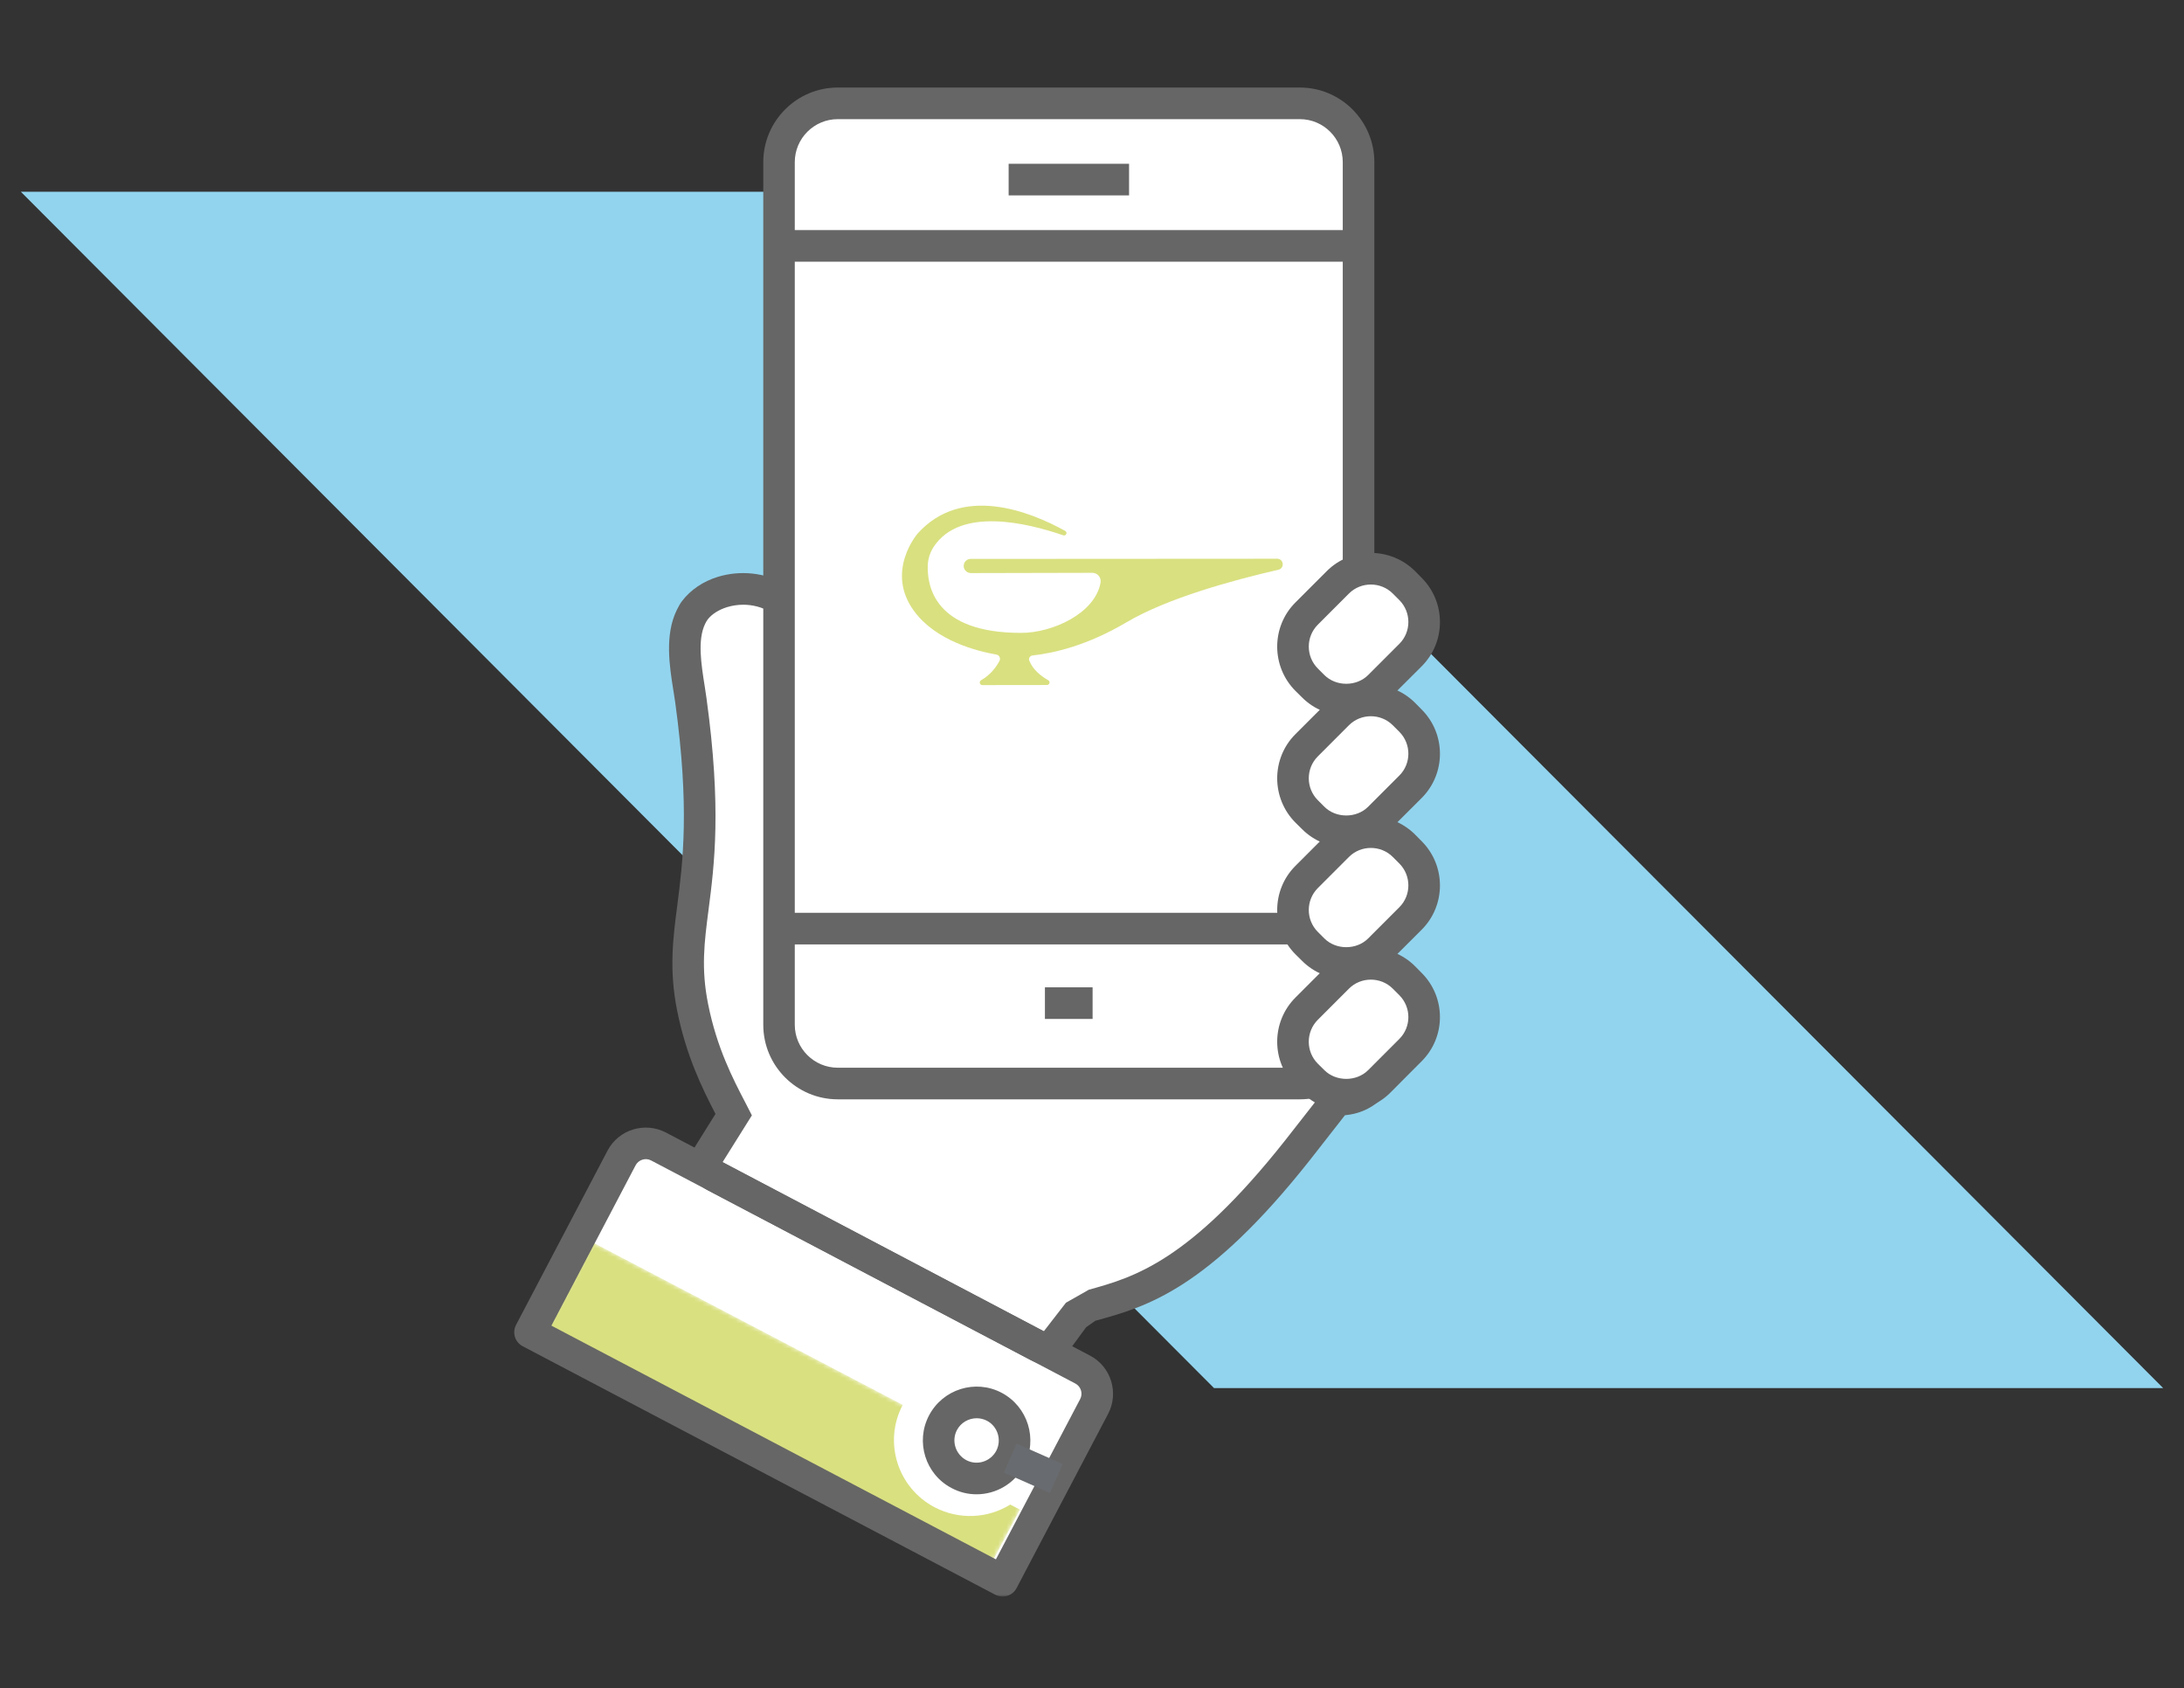
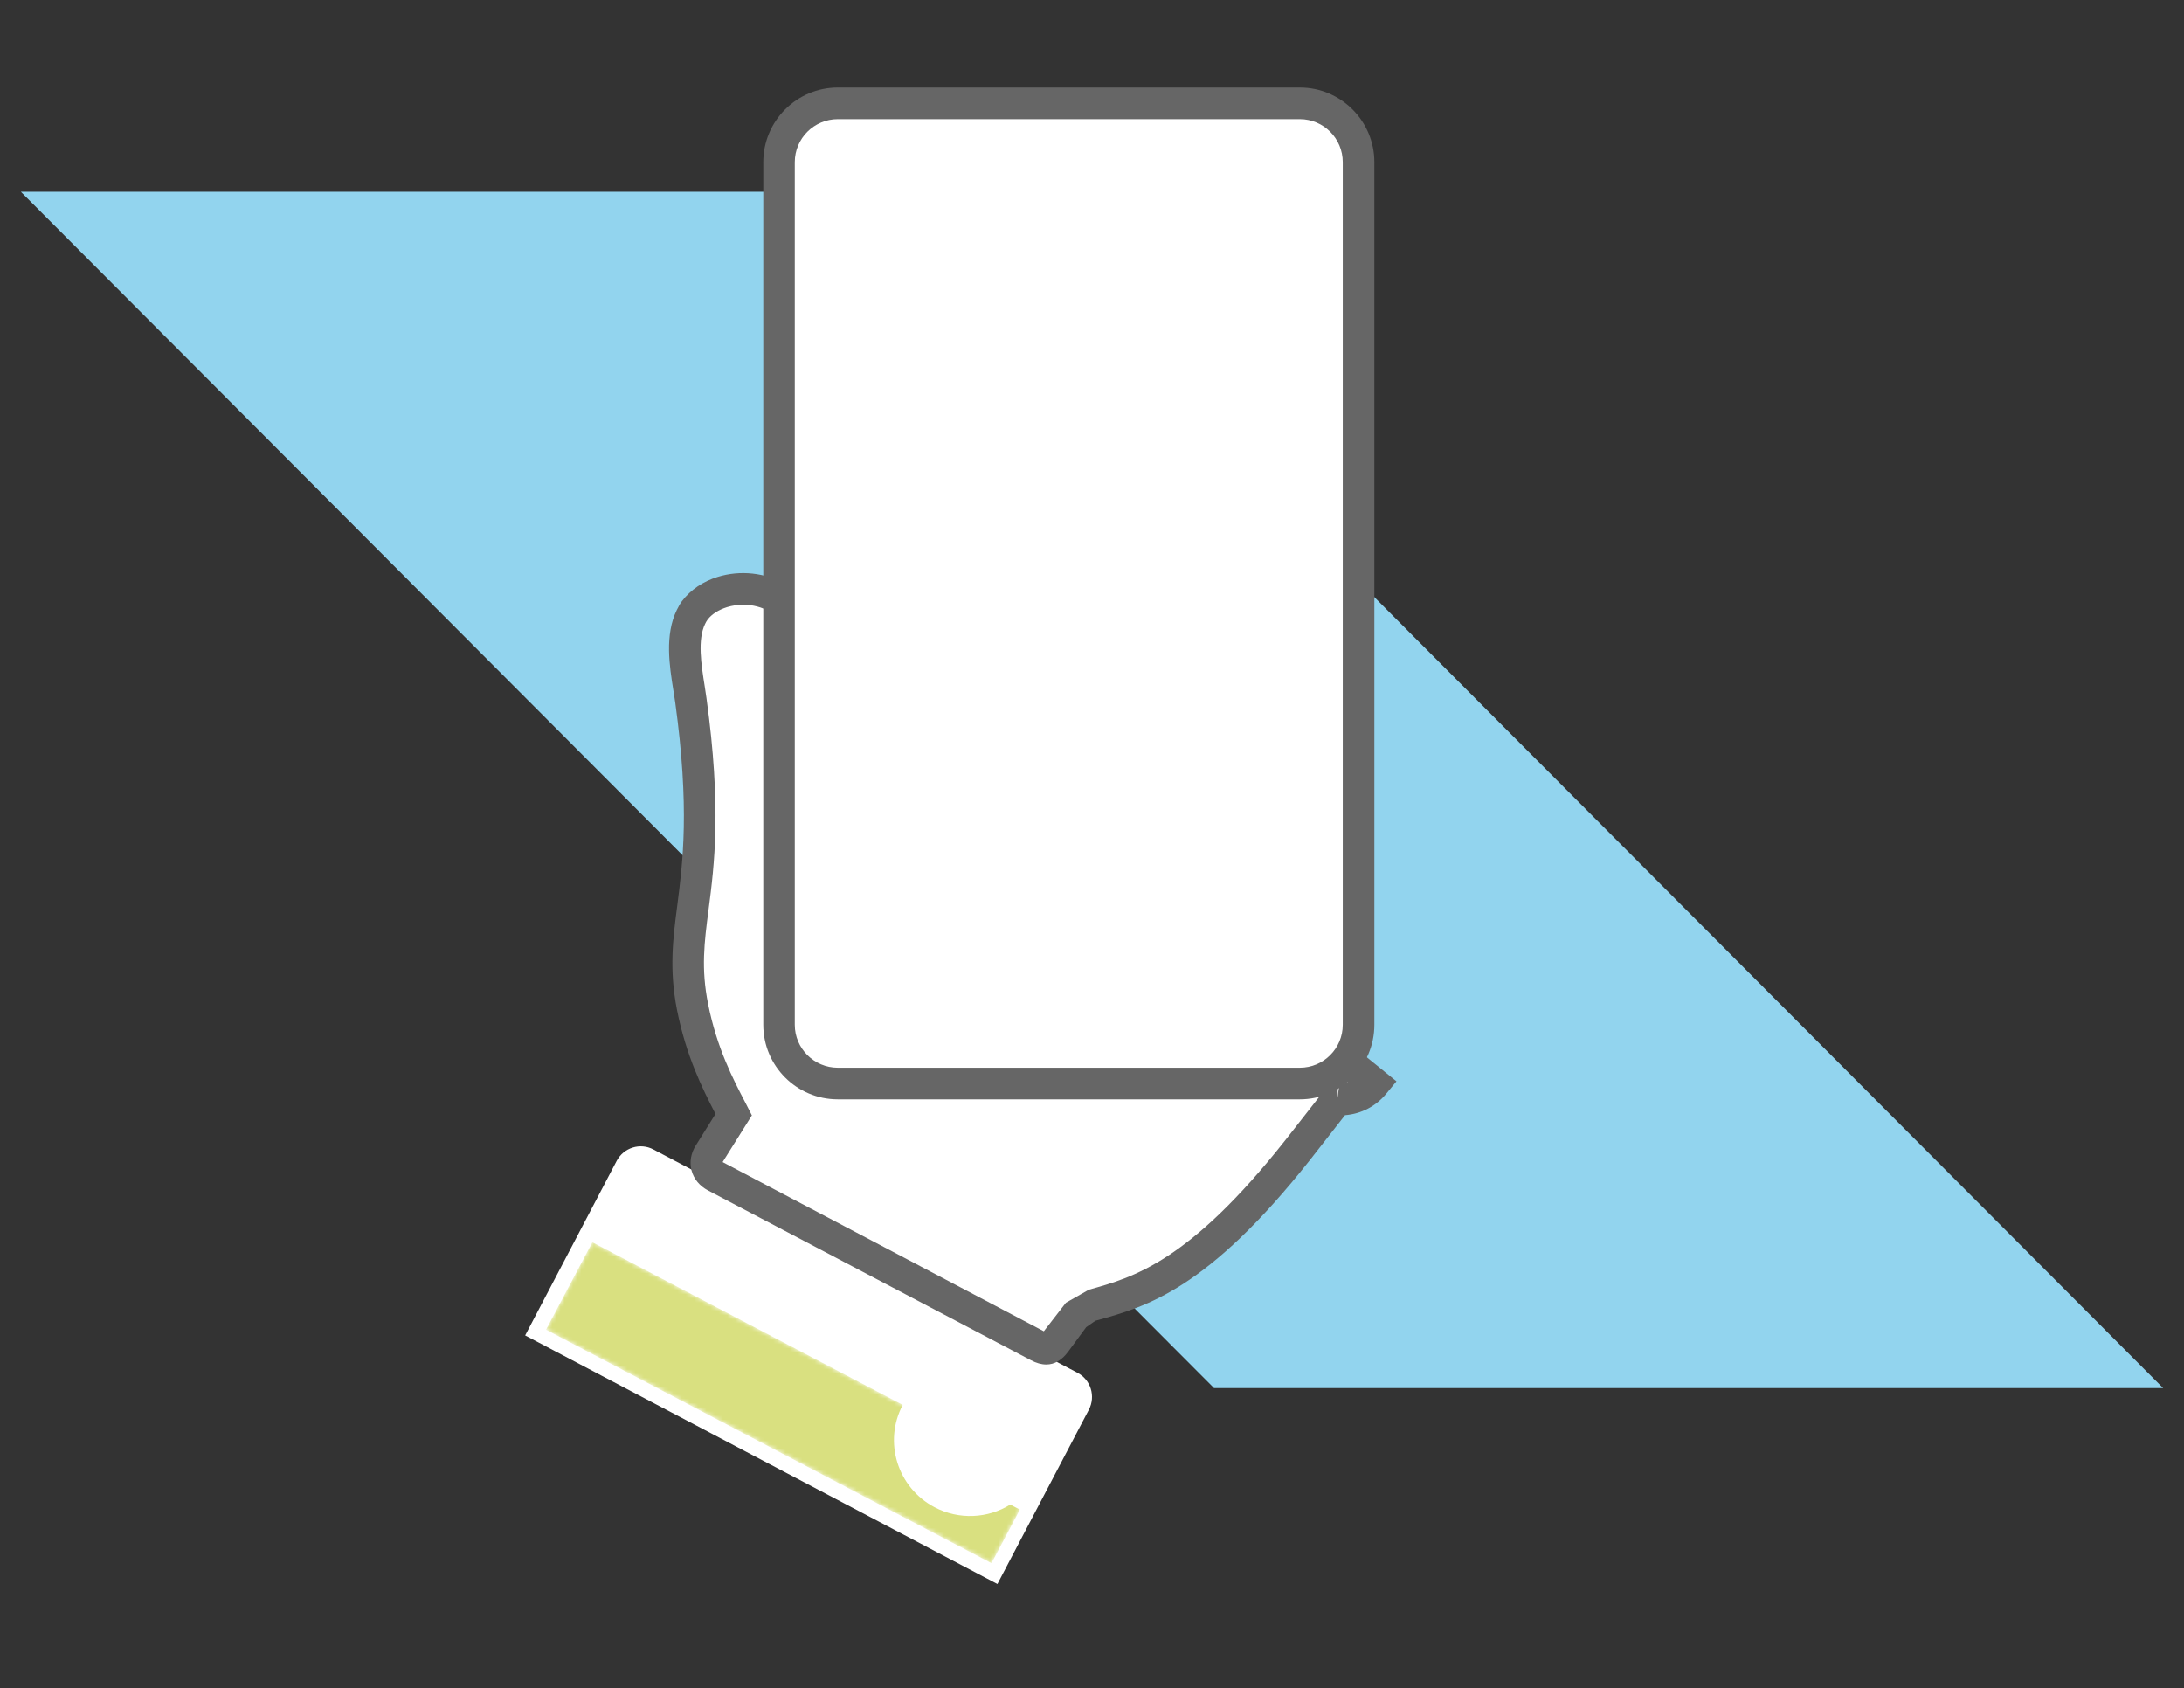
<svg xmlns="http://www.w3.org/2000/svg" xmlns:xlink="http://www.w3.org/1999/xlink" width="524px" height="405px" viewBox="0 0 524 405" version="1.1">
  <rect x="0" y="0" width="524" height="405" fill="#333333" stroke="none" />
  <title>Benefits Icon/App</title>
  <defs>
    <polygon id="path-1" points="0 20.986 106.879 77 118 56.014 11.121 0" />
-     <polygon id="path-3" points="0 362 467 362 467 0 0 0" />
  </defs>
  <g id="Benefits-Icon/App" stroke="none" stroke-width="1" fill="none" fill-rule="evenodd">
    <polygon id="Fill-1" fill="#92D4EE" points="5 46 291.276 333 519 333 232.748 46" />
    <g id="Group-29" transform="translate(29, 21)">
      <path d="M210.306,359 L232.253,317.169 C233.92,313.959 232.708,309.991 229.504,308.321 L127.778,254.758 C124.596,253.066 120.635,254.302 118.947,257.512 L97,299.365 L210.306,359 Z" id="Fill-2" fill="#FFFFFF" />
      <g id="Group-6" transform="translate(102, 277)">
        <mask id="mask-2" fill="white">
          <use xlink:href="#path-1" />
        </mask>
        <g id="Clip-5" />
        <path d="M113.694,64.147 L111.388,62.946 C106,66.29 99.103,66.655 93.24,63.589 C84.318,58.895 80.891,47.898 85.589,39.023 L11.125,0.009 L0.004,20.995 L106.883,77.009 L113.694,64.147 Z" id="Fill-4" fill="#D9E080" mask="url(#mask-2)" />
      </g>
      <g id="Group-28">
        <path d="M291.827,242.782 C292,242.782 292.195,242.803 292.368,242.803 C295.747,242.803 298.606,241.46 300.686,238.946 L163.061,127.193 C161.458,125.221 159.661,123.617 157.646,122.469 C153.639,120.172 148.766,119.652 144.282,121.039 C141.553,121.884 139.236,123.401 137.763,125.351 C137.741,125.373 137.698,125.438 137.676,125.459 C137.351,125.893 137.07,126.391 136.767,126.998 C134.384,131.917 135.402,138.418 136.312,144.139 C136.463,145.136 136.615,146.089 136.745,147 C140.319,172.917 138.608,186.157 137.243,196.776 C136.225,204.642 135.337,211.447 137.156,220.591 C139.452,232.142 143.763,240.051 147.033,246.401 L141.163,255.762 C139.842,257.864 140.6,260.66 142.788,261.808 L218.748,302.266 C220.632,303.263 222.95,302.743 224.206,301.031 L228.928,294.617 C229.881,293.945 231.245,293.013 232.22,292.363 C243.656,289.156 257.8,285.97 282.383,254.809 C286.109,250.084 289.249,246.097 291.827,242.782" id="Fill-7" fill="#FFFFFF" />
        <path d="M149.316,124.072 C147.995,124.072 146.695,124.268 145.417,124.658 C143.425,125.286 141.779,126.326 140.782,127.626 C140.522,127.995 140.349,128.298 140.176,128.667 C138.313,132.502 139.244,138.375 140.068,143.554 L140.501,146.458 C144.139,172.895 142.407,186.396 140.999,197.253 C139.981,205.119 139.179,211.317 140.891,219.855 C142.97,230.321 146.825,237.776 149.944,243.735 L151.395,246.574 L144.378,257.777 L221.442,298.366 L226.749,291.518 L232.25,288.397 C242.972,285.428 256.336,281.701 279.425,252.468 L290.059,238.881 L292.052,238.989 L291.835,242.782 L292.377,239.011 C293.113,239.011 293.785,238.924 294.435,238.751 L160.666,130.14 C158.781,127.951 157.33,126.673 155.771,125.784 C153.8,124.636 151.569,124.072 149.316,124.072 M222.027,306.34 C220.857,306.34 219.623,305.993 218.323,305.3 L140.869,264.582 C138.855,263.52 137.447,261.808 136.927,259.814 C136.385,257.799 136.754,255.654 137.967,253.747 L142.667,246.227 C139.439,239.986 135.627,232.272 133.44,221.328 C131.512,211.577 132.465,204.165 133.483,196.299 C134.826,185.876 136.494,172.917 133.007,147.52 L132.573,144.702 C131.62,138.765 130.451,131.332 133.375,125.351 C133.786,124.506 134.176,123.812 134.631,123.206 C136.689,120.497 139.678,118.482 143.186,117.398 C148.601,115.729 154.601,116.358 159.518,119.175 C161.922,120.54 164.11,122.447 166.016,124.831 L306.044,238.404 L303.618,241.351 C301.127,244.385 297.64,246.206 293.698,246.531 L285.381,257.171 C260.754,288.354 246.069,292.45 234.265,295.722 L233.831,295.83 L231.6,297.39 L227.269,303.285 C225.752,305.322 223.998,306.34 222.027,306.34" id="Fill-9" fill="#666666" />
        <path d="M282.868,238.942 L171.994,238.942 C164.239,238.942 157.915,232.592 157.915,224.856 L157.915,17.884 C157.915,10.126 164.239,3.799 171.994,3.799 L282.868,3.799 C290.601,3.799 296.947,10.126 296.947,17.884 L296.947,224.856 C296.947,232.592 290.601,238.942 282.868,238.942" id="Fill-11" fill="#FFFFFF" />
        <path d="M172,7.585 C166.325,7.585 161.69,12.2 161.69,17.9 L161.69,224.85 C161.69,230.527 166.325,235.143 172,235.143 L282.875,235.143 C288.55,235.143 293.163,230.527 293.163,224.85 L293.163,17.9 C293.163,12.2 288.55,7.585 282.875,7.585 L172,7.585 Z M282.875,242.727 L172,242.727 C162.145,242.727 154.131,234.709 154.131,224.85 L154.131,17.9 C154.131,8.04 162.145,0 172,0 L282.875,0 C292.73,0 300.744,8.04 300.744,17.9 L300.744,224.85 C300.744,234.709 292.73,242.727 282.875,242.727 L282.875,242.727 Z" id="Fill-13" fill="#666666" />
        <mask id="mask-4" fill="white">
          <use xlink:href="#path-3" />
        </mask>
        <g id="Clip-16" />
        <path d="M212.999,25.874 L241.893,25.874 L241.893,18.29 L212.999,18.29 L212.999,25.874 Z M157.919,41.78 L296.951,41.78 L296.951,34.196 L157.919,34.196 L157.919,41.78 Z M157.919,205.563 L296.951,205.563 L296.951,197.979 L157.919,197.979 L157.919,205.563 Z M221.706,223.441 L233.143,223.441 L233.143,215.856 L221.706,215.856 L221.706,223.441 Z" id="Fill-15" fill="#666666" mask="url(#mask-4)" />
        <path d="M286.072,143.628 L284.491,142.067 C280.137,137.69 280.137,130.539 284.491,126.183 L291.963,118.707 C296.338,114.351 303.464,114.351 307.84,118.707 L309.421,120.289 C313.774,124.666 313.774,131.796 309.421,136.151 L301.927,143.628 C297.573,148.005 290.447,148.005 286.072,143.628" id="Fill-17" fill="#FFFFFF" mask="url(#mask-4)" />
        <path d="M299.906,119.227 C298,119.227 296.094,119.942 294.643,121.394 L287.17,128.87 C284.289,131.774 284.289,136.476 287.192,139.38 L288.751,140.941 C291.545,143.736 296.462,143.736 299.256,140.941 L306.729,133.464 C309.631,130.582 309.631,125.858 306.729,122.954 L305.169,121.394 C303.718,119.942 301.812,119.227 299.906,119.227 M294.014,150.692 C290.159,150.692 286.325,149.24 283.401,146.315 L281.82,144.754 C275.972,138.882 275.972,129.347 281.82,123.518 L289.293,116.042 C295.141,110.169 304.671,110.191 310.519,116.02 L312.078,117.602 C317.948,123.453 317.948,132.988 312.1,138.839 L304.606,146.315 C301.704,149.24 297.848,150.692 294.014,150.692" id="Fill-18" fill="#666666" mask="url(#mask-4)" />
        <path d="M286.072,175.223 L284.491,173.662 C280.137,169.285 280.137,162.134 284.491,157.778 L291.963,150.302 C296.338,145.946 303.464,145.946 307.84,150.302 L309.421,151.884 C313.774,156.261 313.774,163.391 309.421,167.747 L301.927,175.223 C297.573,179.6 290.447,179.6 286.072,175.223" id="Fill-19" fill="#FFFFFF" mask="url(#mask-4)" />
        <path d="M299.906,150.822 C298,150.822 296.094,151.537 294.643,152.989 L287.17,160.465 C284.289,163.369 284.289,168.072 287.192,170.975 L288.751,172.536 C291.545,175.331 296.462,175.331 299.256,172.536 L306.729,165.059 C309.631,162.177 309.631,157.453 306.729,154.549 L305.169,152.989 C303.718,151.537 301.812,150.822 299.906,150.822 M294.014,182.287 C290.159,182.287 286.325,180.835 283.401,177.91 L281.82,176.35 C275.972,170.477 275.972,160.942 281.82,155.113 L289.293,147.637 C295.141,141.764 304.671,141.786 310.519,147.615 L312.078,149.197 C317.948,155.048 317.948,164.583 312.1,170.434 L304.606,177.91 C301.704,180.835 297.848,182.287 294.014,182.287" id="Fill-20" fill="#666666" mask="url(#mask-4)" />
        <path d="M286.072,206.818 L284.491,205.258 C280.137,200.88 280.137,193.729 284.491,189.373 L291.963,181.897 C296.338,177.541 303.464,177.541 307.84,181.897 L309.421,183.479 C313.774,187.856 313.774,194.986 309.421,199.342 L301.927,206.818 C297.573,211.195 290.447,211.195 286.072,206.818" id="Fill-21" fill="#FFFFFF" mask="url(#mask-4)" />
        <path d="M299.906,182.417 C298,182.417 296.094,183.132 294.643,184.584 L287.17,192.06 C284.289,194.964 284.289,199.667 287.192,202.57 L288.751,204.131 C291.545,206.926 296.462,206.926 299.256,204.131 L306.729,196.655 C309.631,193.772 309.631,189.048 306.729,186.144 L305.169,184.584 C303.718,183.132 301.812,182.417 299.906,182.417 M294.014,213.882 C290.159,213.882 286.325,212.43 283.401,209.505 L281.82,207.945 C275.972,202.072 275.972,192.537 281.82,186.708 L289.293,179.232 C295.141,173.359 304.671,173.381 310.519,179.21 L312.078,180.792 C317.948,186.643 317.948,196.178 312.1,202.029 L304.606,209.505 C301.704,212.43 297.848,213.882 294.014,213.882" id="Fill-22" fill="#666666" mask="url(#mask-4)" />
        <path d="M286.072,238.413 L284.491,236.831 C280.137,232.475 280.137,225.324 284.491,220.968 L291.963,213.492 C296.338,209.137 303.464,209.137 307.84,213.492 L309.421,215.074 C313.774,219.43 313.774,226.581 309.421,230.937 L301.927,238.413 C297.573,242.79 290.447,242.79 286.072,238.413" id="Fill-23" fill="#FFFFFF" mask="url(#mask-4)" />
        <path d="M299.906,214.012 C298,214.012 296.094,214.727 294.643,216.179 L287.17,223.656 C284.289,226.559 284.289,231.262 287.17,234.166 L288.751,235.726 C291.545,238.521 296.462,238.521 299.256,235.726 L306.729,228.25 C309.631,225.346 309.631,220.643 306.729,217.74 L305.169,216.179 C303.718,214.727 301.812,214.012 299.906,214.012 M294.014,245.477 C290.159,245.477 286.325,244.025 283.401,241.1 L281.82,239.518 C275.972,233.667 275.972,224.154 281.82,218.303 L289.293,210.827 C295.141,204.954 304.671,204.976 310.519,210.805 L312.078,212.387 C317.948,218.238 317.948,227.751 312.078,233.602 L304.606,241.1 C301.704,244.025 297.848,245.477 294.014,245.477" id="Fill-24" fill="#666666" mask="url(#mask-4)" />
        <path d="M205.336,319.232 C203.408,319.232 201.546,320.272 200.593,322.071 C199.228,324.671 200.246,327.9 202.845,329.287 C205.444,330.652 208.65,329.633 210.036,327.033 C211.379,324.433 210.383,321.204 207.805,319.839 C207.004,319.427 206.159,319.232 205.336,319.232 L205.336,319.232 Z M205.293,337.478 C203.257,337.478 201.221,337.001 199.315,335.983 C193.012,332.689 190.586,324.844 193.9,318.56 C197.214,312.254 205.011,309.805 211.314,313.121 L211.314,313.121 C217.617,316.458 220.043,324.259 216.729,330.565 C214.433,334.964 209.928,337.478 205.293,337.478 L205.293,337.478 Z M103.298,297.02 L209.95,353.081 L230.158,314.638 C230.873,313.294 230.353,311.626 229.01,310.91 L127.21,257.385 C125.868,256.67 124.178,257.233 123.485,258.577 L103.298,297.02 Z M211.552,362.009 C210.968,362.009 210.34,361.857 209.798,361.575 L96.411,301.961 C94.548,300.986 93.855,298.71 94.808,296.847 L116.771,255.023 C119.435,249.974 125.673,248.067 130.719,250.667 L232.54,304.214 C237.565,306.858 239.515,313.121 236.872,318.17 L214.91,359.972 C214.238,361.272 212.917,362.009 211.552,362.009 L211.552,362.009 Z" id="Fill-25" fill="#666666" mask="url(#mask-4)" />
        <polygon id="Fill-26" fill="#686B6F" mask="url(#mask-4)" points="222.902 337.155 211.856 332.258 214.91 325.323 225.978 330.221" />
        <path d="M277.421,113.036 L203.887,113.079 C202.284,113.101 201.613,115.116 202.869,116.091 L202.912,116.135 C203.216,116.351 203.562,116.481 203.93,116.481 L233.084,116.416 C234.319,116.416 235.272,117.543 235.055,118.778 C233.734,126.146 223.554,130.827 215.995,130.827 C195.202,130.849 193.404,119.58 193.599,114.574 C193.664,112.971 194.184,111.411 195.093,110.067 C201.505,100.576 217.424,104.433 226.11,107.423 C226.781,107.64 227.193,106.708 226.565,106.361 C218.182,101.724 201.786,95.136 191.151,107.012 C191.151,107.012 183.311,116.07 190.307,125.583 C195.548,132.756 205.468,135.226 210.06,136.028 C210.753,136.136 211.121,136.895 210.818,137.523 C210.06,138.975 208.696,140.86 206.4,142.182 C205.837,142.507 206.053,143.352 206.681,143.352 L222.189,143.331 C222.818,143.331 223.056,142.486 222.493,142.182 C220.825,141.229 218.789,139.669 217.944,137.458 C217.728,136.916 218.139,136.31 218.746,136.245 C223.901,135.681 231.893,133.839 241.271,128.292 C251.062,122.506 266.656,118.215 277.724,115.68 C279.284,115.311 279.002,113.036 277.421,113.036" id="Fill-27" fill="#D9E080" mask="url(#mask-4)" />
      </g>
    </g>
  </g>
</svg>